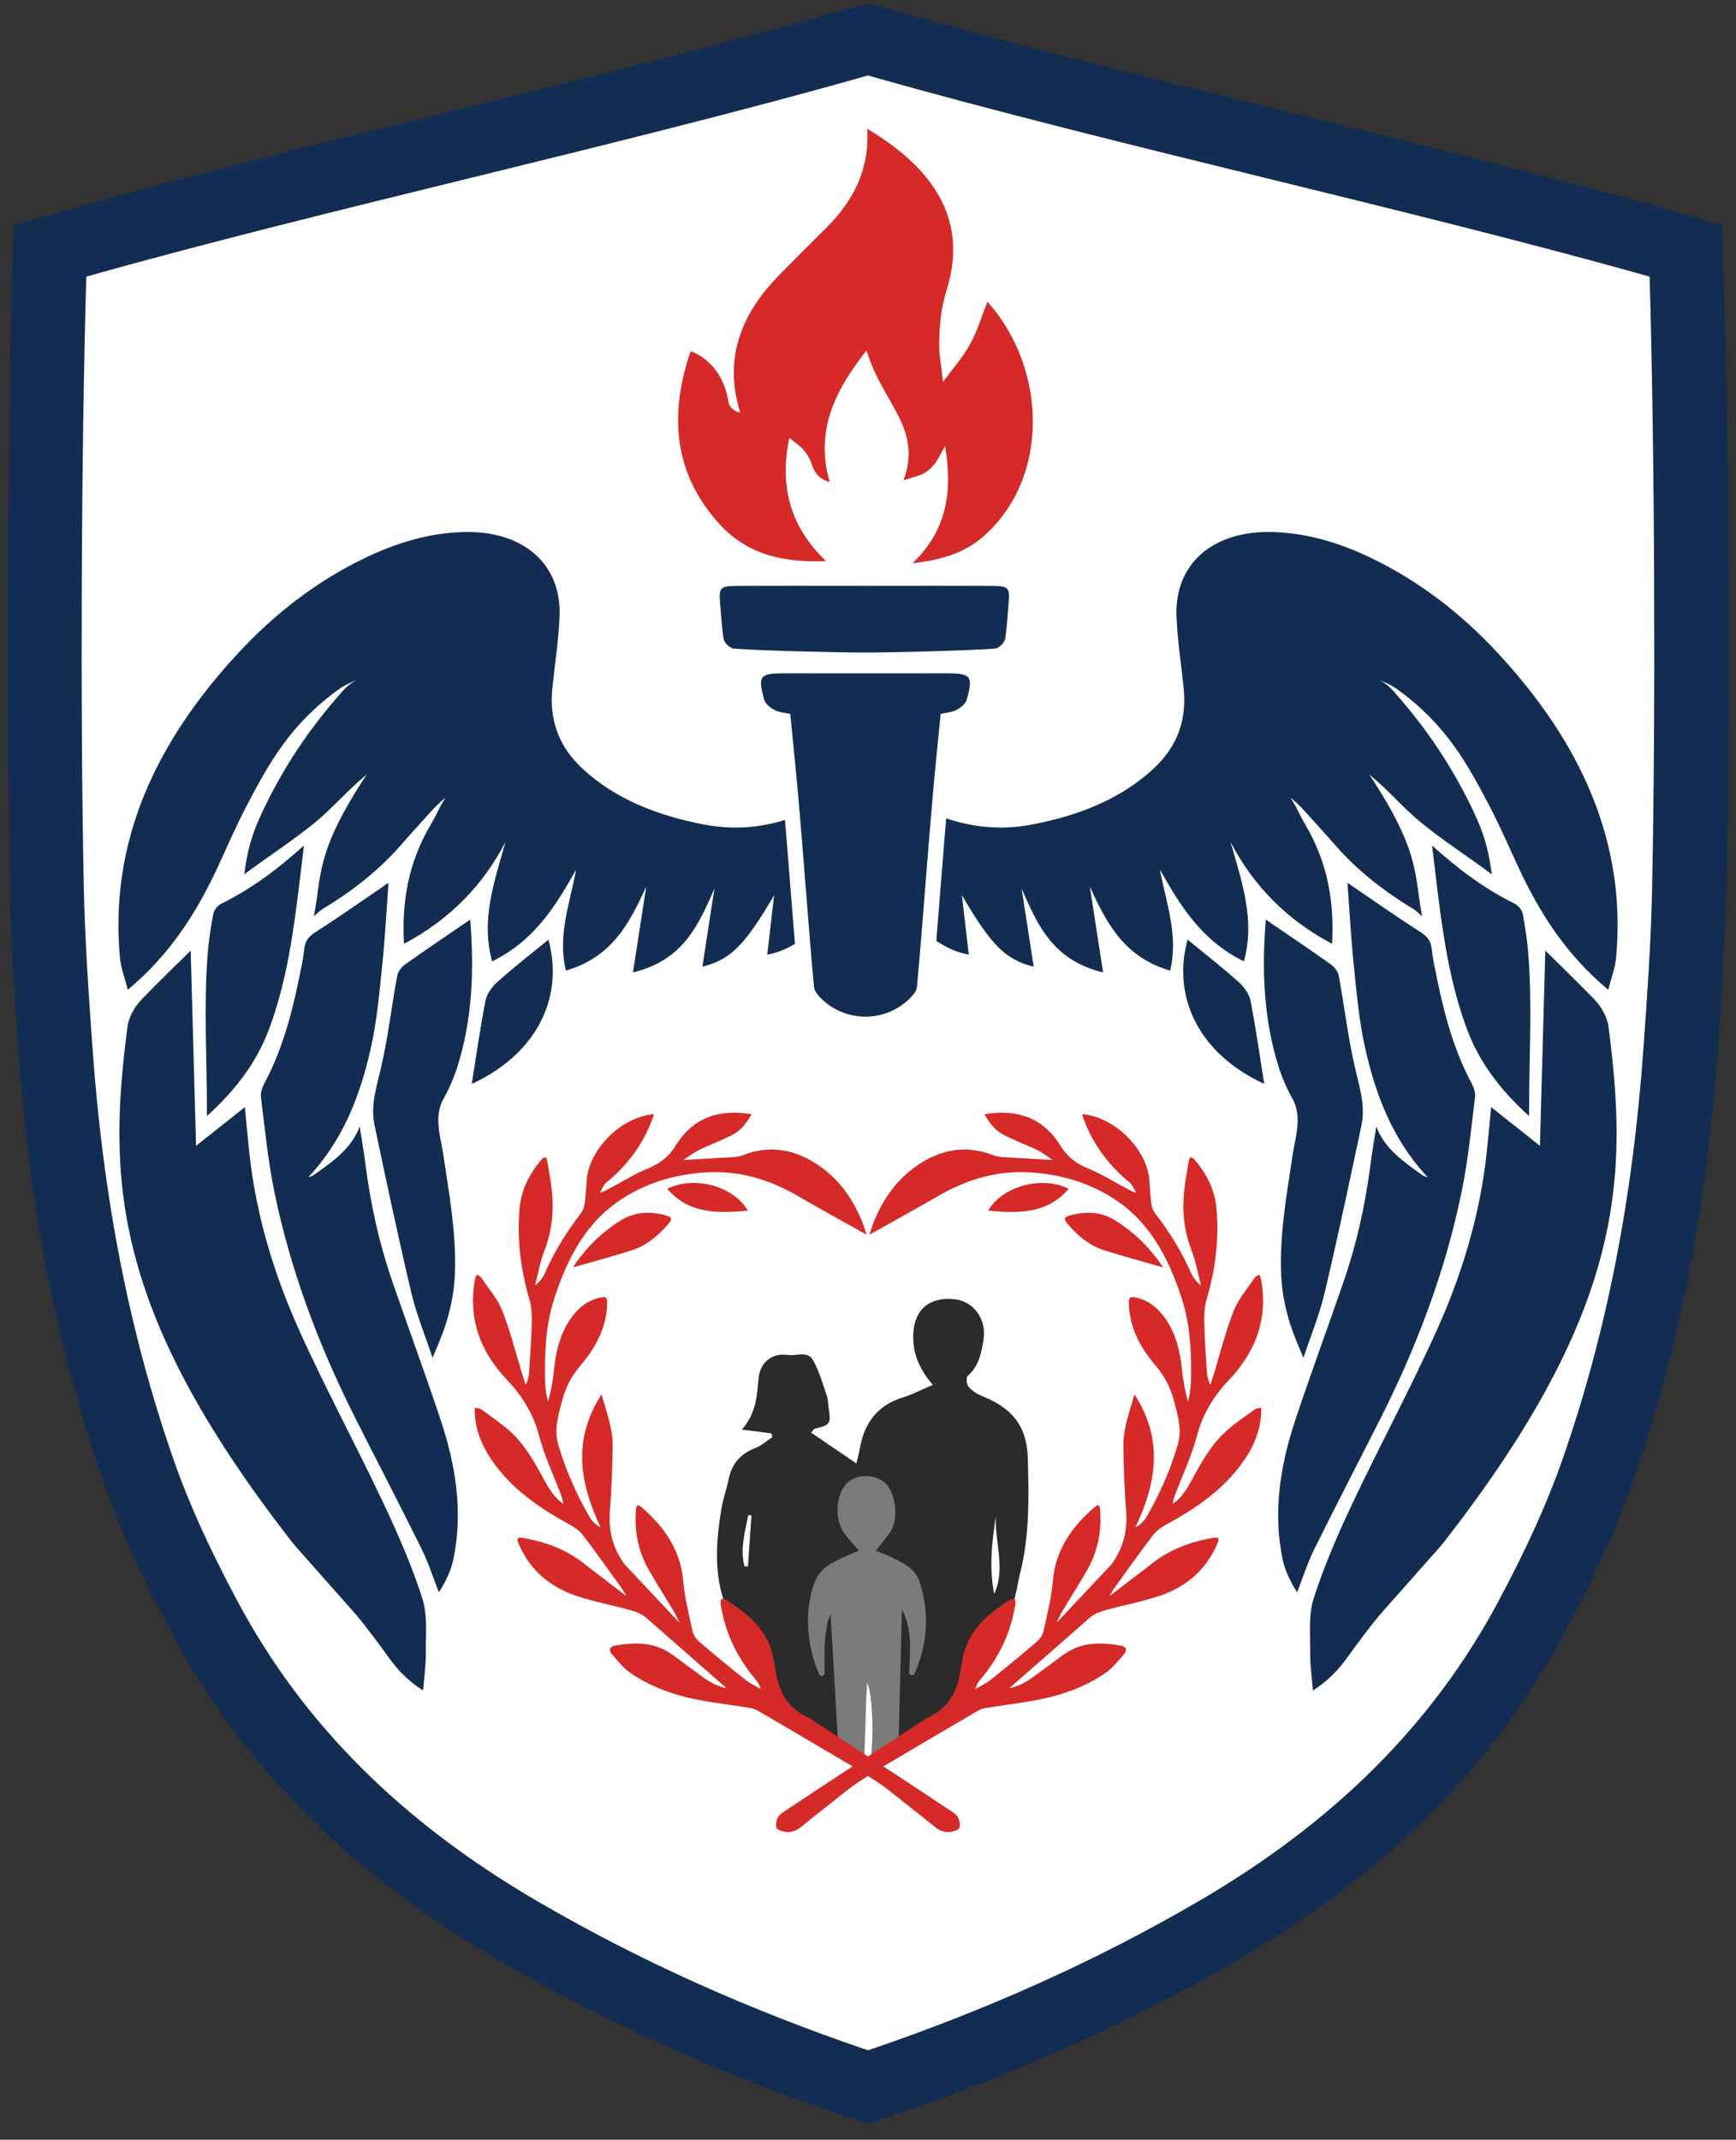
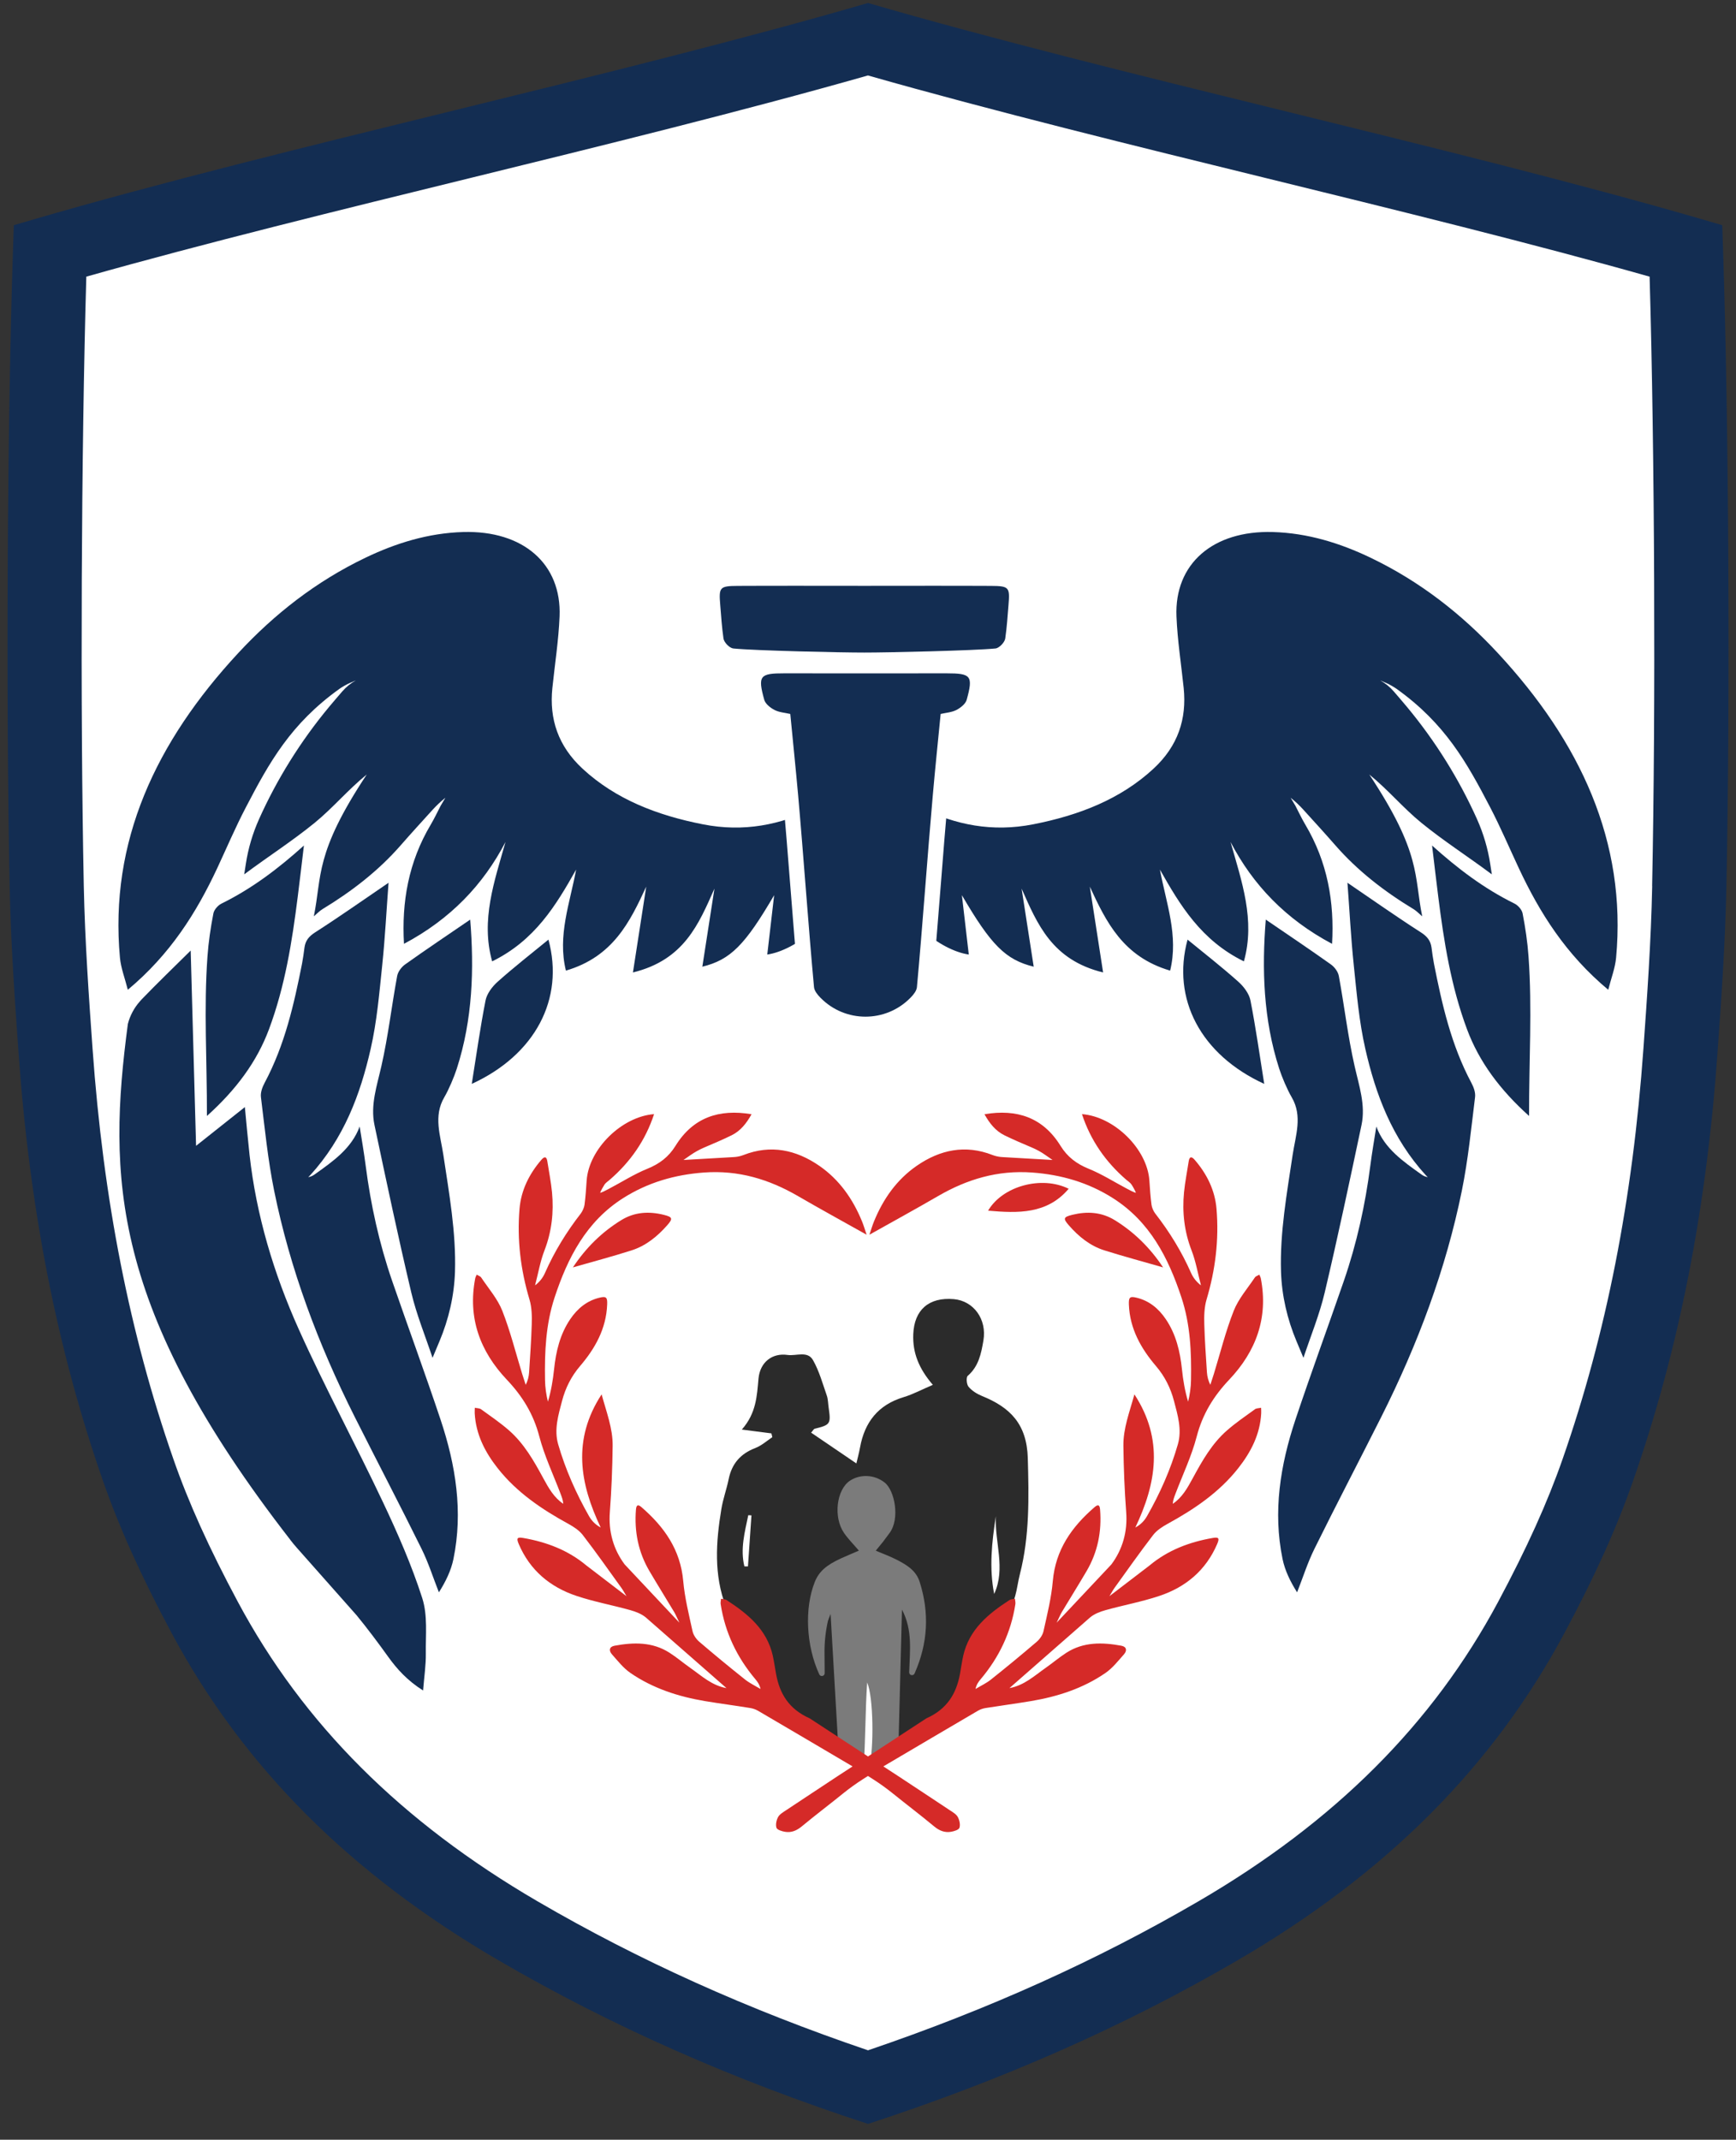
<svg xmlns="http://www.w3.org/2000/svg" viewBox="259.593 100.007 322.705 397.647" id="Layer_1" style="max-height: 500px" width="322.705" height="397.647">
  <rect x="259.593" y="100.007" width="322.705" height="397.647" fill="#333333" stroke="none" />
  <defs>
    <style>
      .cls-1 {
        fill: #2b2b2b;
      }

      .cls-2 {
        fill: #d52a28;
      }

      .cls-3 {
        fill: #fff;
      }

      .cls-4 {
        fill: #132d52;
      }

      .cls-5 {
        fill: #7b7b7b;
      }
    </style>
  </defs>
  <path d="M495.86,130.27c-23.04-5.66-51.4-12.62-74.91-19.32-23.52,6.71-51.88,13.67-74.94,19.33-25.16,6.18-51.11,12.55-73.34,18.83-.96,33.05-1.18,81.56-.48,115.56.22,10.48.98,21.3,1.66,30.87,2.03,28.59,7.04,54.02,15.31,77.74,2.9,8.31,6.79,16.94,12.26,27.16,12.4,23.16,31.01,41.74,56.88,56.81,19.23,11.2,39.77,20.46,62.65,28.23,22.89-7.78,43.42-17.03,62.65-28.23,25.87-15.07,44.48-33.66,56.88-56.82,5.47-10.21,9.36-18.84,12.26-27.15,8.27-23.72,13.27-49.15,15.31-77.79.68-9.54,1.45-20.35,1.66-30.82.7-33.99.48-82.5-.48-115.56-22.23-6.29-48.18-12.66-73.37-18.84Z" class="cls-3" />
  <g>
    <g>
      <g>
        <polygon points="432.32 419.66 420.94 427.23 409.57 419.66 409.57 373.22 432.32 373.22 432.32 419.66" class="cls-5" />
        <path d="M442.38,408.81c-.23.87-.54,1.71-.95,2.51-1.01,1.95-2.42,3.66-4.15,5.03l-10.68,8.46c.22-8.23.44-17.53.66-25.67,2.01,3.8,1.46,7.65,1.34,11.65-.02.56.77.74,1,.23,2.49-5.64,2.78-11.22.96-17-.67-2.14-2.38-3.17-4.26-4.14-1.3-.67-2.68-1.16-3.91-1.69,1.59-1.92,1.16-1.41,2.56-3.28,1.99-2.68.94-7.9-.88-9.36-1.87-1.5-4.55-1.65-6.49-.36-2.5,1.67-3.11,6.78-1.09,9.71.77,1.12,1.74,2.08,2.76,3.28-1.08.48-2.2.92-3.24,1.4-2.85,1.3-4.19,2.5-4.96,4.43-1.96,4.92-1.6,11.89.84,17.17.24.51,1,.34,1-.22l-.03-4.03c0-1.92.22-3.84.64-5.71l.49-1.28c.47,8.11.95,16.4,1.44,24.87l-10.64-8.93c-1.68-1.41-3.12-3.1-4.24-4.98l-3.16-5.31c-.64-1.08-1.17-2.23-1.58-3.42s-.88-2.57-1.25-3.51c-2.31-5.93-1.89-12.1-.87-18.23.31-1.88.98-3.69,1.36-5.56.59-2.87,2.21-4.71,4.95-5.76,1.14-.44,2.12-1.31,3.16-2.02l-.17-.7c-1.63-.21-3.27-.42-5.5-.71,2.7-3.06,2.8-6.25,3.1-9.47.29-3.1,2.6-4.8,5.38-4.4,1.63.24,3.74-.83,4.76.98,1.15,2.03,1.78,4.35,2.56,6.58.24.7.23,1.49.34,2.23.44,3.05.32,3.21-2.61,3.93-.16.04-.27.3-.65.72,2.79,1.9,5.59,3.8,8.41,5.72.18-.75.48-1.86.69-2.99.86-4.7,3.38-7.9,8.08-9.32,1.77-.53,3.42-1.43,5.45-2.29-2.6-3.02-3.78-5.95-3.64-9.42.18-4.5,2.88-6.91,7.53-6.51,3.69.32,6.18,3.74,5.51,7.68-.41,2.42-.88,4.81-2.91,6.57-.33.28-.23,1.6.15,2.04.63.75,1.57,1.33,2.49,1.71,5.23,2.11,8.34,5.2,8.52,11.55.2,7.29.35,14.47-1.47,21.56-.72,2.81-.6,5.45-3.02,7.6-1.19,1.05-2.1,2.38-2.51,3.91l-1.28,4.74ZM444.72,381.78c-.76,4.8-1.27,9.62-.32,14.45,2.2-4.78.05-9.63.32-14.45ZM397.96,391.11c.22,0,.44,0,.67,0,.22-3.16.44-6.32.65-9.48-.2-.01-.4-.03-.59-.04-.65,3.15-1.52,6.28-.72,9.53Z" class="cls-1" />
        <path d="M420.12,428.71c.38-5.6.31-10.68.67-16.03,1.17,2.72,1.29,12.16.36,16.03h-1.03Z" class="cls-3" />
      </g>
      <g>
        <path d="M492.86,361.92c-1.75,1.26-3.54,2.49-5.17,3.91-2.82,2.46-4.63,5.67-6.39,8.92-.96,1.76-1.94,3.55-3.7,4.73.04-.68.27-1.26.49-1.84,1.35-3.56,3.02-7.04,3.97-10.71,1.08-4.13,3.14-7.47,6.03-10.52,4.99-5.27,7.29-11.49,5.88-18.81-.05-.25-.19-.48-.28-.71-.28.18-.67.28-.84.54-1.36,2.03-3.04,3.95-3.92,6.18-1.5,3.79-2.48,7.79-3.68,11.69-.21.69-.45,1.38-.67,2.07-.36-.72-.58-1.51-.63-2.32-.19-2.96-.41-5.93-.49-8.9-.05-1.55-.01-3.18.42-4.64,1.65-5.52,2.33-11.13,1.85-16.85-.29-3.46-1.79-6.49-4.07-9.12-.53-.61-.95-.67-1.1.29-.29,1.92-.68,3.83-.87,5.76-.36,3.7.05,7.3,1.41,10.82.78,2.01,1.14,4.17,1.74,6.47-.79-.6-1.43-1.38-1.83-2.28-1.75-3.97-4-7.64-6.67-11.07-.31-.39-.63-1.11-.69-1.61-.2-1.5-.3-3.01-.4-4.52-.39-5.84-6.5-11.88-12.53-12.34,1.59,4.86,4.4,8.88,8.24,12.2.33.28.72.52.96.87.22.32.71,1.18.83,1.56-.37-.08-1.2-.52-1.52-.69-2.42-1.27-4.75-2.77-7.27-3.79-2.25-.91-3.95-2.2-5.22-4.25-3.26-5.28-8.11-6.9-14.14-5.88.93,1.68,2.04,3.09,3.7,3.91,1.69.83,3.43,1.56,5.16,2.3.87.37,1.7.83,2.48,1.38l1.31.91c-3.12-.18-6.24-.35-9.36-.54-.49-.03-.97-.12-1.44-.26-.12-.04-.23-.08-.35-.12-5.07-1.98-9.78-.99-14.12,2.02-3.71,2.57-6.22,6.16-7.92,10.32-.3.73-.52,1.49-.85,2.47,4.47-2.51,8.64-4.79,12.74-7.17,5.42-3.15,11.13-4.85,17.49-4.39,5.43.4,10.45,1.85,15.03,4.76,6.85,4.35,10.3,11.06,12.74,18.46,1.66,5.01,1.87,10.15,1.78,15.33-.02,1.36-.21,2.72-.54,4.04-.6-2.03-.94-4.01-1.14-6-.35-3.33-1.1-6.52-3.01-9.34-1.34-1.98-3.09-3.43-5.45-3.99-1.28-.31-1.45-.01-1.41,1.27.17,4.49,2.24,8.16,5.04,11.44,1.65,1.93,2.72,4.1,3.34,6.46.69,2.62,1.52,5.35.73,8.07-1.35,4.7-3.33,9.14-5.75,13.38-.51.89-1.25,1.62-2.16,2.09,3.9-8.18,5.31-16.34-.17-24.74-.91,3.31-2.09,6.32-2.05,9.57.05,4.1.21,8.21.52,12.3.28,3.63-.67,6.95-2.76,9.74l-10.17,10.82c.49-1,.7-1.53.99-2.01,1.52-2.53,3.09-5.04,4.58-7.58,2.07-3.53,2.83-7.35,2.51-11.42-.07-.9-.36-1.03-1.04-.45-4.23,3.65-7.24,7.91-7.75,13.73-.27,3.13-1.05,6.23-1.73,9.31-.16.72-.68,1.47-1.25,1.96-2.79,2.39-5.63,4.73-8.51,7.02-.87.7-1.92,1.18-2.88,1.76.18-.82.55-1.34.97-1.83,3.42-4.06,5.63-8.67,6.44-13.93.05-.32-.05-.67-.07-1.01-.34.07-.74.06-1.02.24-3.94,2.56-7.49,5.44-8.6,10.35-.25,1.12-.4,2.26-.61,3.4-.68,3.66-2.39,6.52-6.25,8.24l-10.84,7.08-10.84-7.08c-3.87-1.72-5.58-4.58-6.25-8.24-.21-1.13-.36-2.27-.61-3.4-1.1-4.91-4.66-7.79-8.6-10.35-.27-.18-.68-.16-1.02-.24-.03.34-.12.68-.07,1.01.81,5.26,3.02,9.87,6.44,13.93.41.49.79,1.01.97,1.83-.97-.58-2.01-1.07-2.88-1.76-2.88-2.29-5.72-4.63-8.51-7.02-.57-.49-1.09-1.24-1.25-1.96-.67-3.08-1.45-6.18-1.73-9.31-.51-5.82-3.53-10.08-7.75-13.73-.67-.58-.96-.44-1.04.45-.32,4.06.43,7.89,2.51,11.42,1.5,2.55,3.06,5.05,4.58,7.58.29.48.5,1,.99,2.01l-10.17-10.82c-2.09-2.79-3.04-6.11-2.76-9.74.31-4.09.47-8.2.52-12.3.04-3.25-1.15-6.26-2.05-9.57-5.48,8.39-4.07,16.55-.17,24.74-.91-.47-1.65-1.2-2.16-2.09-2.41-4.24-4.39-8.68-5.75-13.38-.79-2.73.04-5.45.73-8.07.62-2.36,1.69-4.53,3.34-6.46,2.8-3.27,4.87-6.95,5.04-11.44.05-1.28-.12-1.58-1.41-1.27-2.36.56-4.11,2.02-5.45,3.99-1.91,2.82-2.66,6-3.01,9.34-.21,1.99-.54,3.97-1.14,6-.33-1.32-.52-2.68-.54-4.04-.09-5.17.13-10.32,1.78-15.33,2.44-7.4,5.89-14.11,12.74-18.46,4.59-2.91,9.6-4.36,15.03-4.76,6.37-.47,12.07,1.24,17.49,4.39,4.1,2.38,8.27,4.66,12.74,7.17-.33-.98-.55-1.74-.85-2.47-1.7-4.16-4.21-7.75-7.92-10.32-4.34-3-9.05-4-14.12-2.02-.11.04-.23.09-.35.12-.47.15-.95.23-1.44.26-3.12.19-6.24.36-9.36.54l1.31-.91c.78-.54,1.61-1,2.48-1.38,1.73-.74,3.47-1.47,5.16-2.3,1.65-.81,2.77-2.23,3.7-3.91-6.04-1.02-10.88.6-14.14,5.88-1.27,2.05-2.97,3.34-5.22,4.25-2.52,1.02-4.85,2.53-7.27,3.79-.32.17-1.16.61-1.52.69.13-.38.62-1.24.83-1.56.24-.34.63-.58.96-.87,3.84-3.32,6.65-7.34,8.24-12.2-6.03.46-12.13,6.5-12.53,12.34-.1,1.51-.2,3.02-.4,4.52-.06.49-.39,1.21-.69,1.61-2.67,3.43-4.92,7.1-6.67,11.07-.4.91-1.04,1.69-1.83,2.28.6-2.29.96-4.46,1.74-6.47,1.36-3.52,1.76-7.12,1.41-10.82-.19-1.93-.57-3.84-.87-5.76-.15-.96-.57-.9-1.1-.29-2.27,2.63-3.78,5.66-4.07,9.12-.48,5.72.2,11.33,1.85,16.85.44,1.46.47,3.09.42,4.64-.09,2.97-.3,5.93-.49,8.9-.05.81-.26,1.6-.63,2.32-.22-.69-.46-1.38-.67-2.07-1.2-3.91-2.19-7.9-3.68-11.69-.88-2.23-2.56-4.14-3.92-6.18-.17-.25-.55-.36-.84-.54-.1.24-.24.47-.28.71-1.4,7.32.89,13.54,5.88,18.81,2.89,3.05,4.95,6.38,6.03,10.52.96,3.67,2.62,7.15,3.97,10.71.22.58.44,1.16.49,1.84-1.76-1.19-2.74-2.97-3.7-4.73-1.76-3.25-3.58-6.46-6.39-8.92-1.62-1.42-3.42-2.64-5.17-3.91-.3-.22-.78-.2-1.18-.29,0,.34-.04.68-.02,1.02.21,3.91,1.91,7.22,4.26,10.2,3.54,4.5,8.19,7.64,13.16,10.36.98.54,2,1.2,2.67,2.07,2.46,3.19,4.78,6.5,7.14,9.77.36.5.66,1.06.98,1.59l-7.45-5.7c-3.41-2.85-7.41-4.36-11.73-5.11-1.14-.2-1.31.03-.85,1.11,2.08,4.89,5.83,8.02,10.76,9.66,3.26,1.09,6.67,1.71,9.99,2.64,1.01.28,2.08.7,2.87,1.35l15,13.14c-2.74-.49-4.64-2.29-6.73-3.76-1.3-.91-2.51-1.95-3.84-2.8-3.18-2.05-6.68-1.97-10.22-1.32-1.04.19-1.09.93-.51,1.59,1.09,1.23,2.14,2.58,3.47,3.49,4.16,2.85,8.88,4.38,13.82,5.21,2.8.47,5.63.83,8.43,1.29.52.08,1.02.27,1.48.53,5.78,3.38,11.55,6.79,17.54,10.32l-2.64,1.72c-3.24,2.15-6.5,4.28-9.74,6.44-.53.36-1.17.72-1.46,1.24-.31.57-.5,1.41-.31,2,.13.39.99.65,1.56.75,1.19.21,2.18-.2,3.16-1.01,2.51-2.08,5.12-4.05,7.65-6.1,1.19-.96,2.44-1.86,3.73-2.68l.91-.58.91.58c1.29.82,2.54,1.72,3.73,2.68,2.54,2.05,5.14,4.01,7.65,6.1.97.81,1.97,1.21,3.16,1.01.57-.1,1.44-.36,1.56-.75.19-.58,0-1.42-.31-2-.29-.52-.92-.89-1.46-1.24-3.24-2.16-6.49-4.29-9.74-6.44l-2.64-1.72c5.99-3.53,11.76-6.94,17.54-10.32.46-.27.96-.45,1.48-.53,2.81-.45,5.63-.82,8.43-1.29,4.94-.83,9.66-2.35,13.82-5.21,1.33-.91,2.38-2.26,3.47-3.49.58-.66.52-1.4-.51-1.59-3.54-.65-7.04-.73-10.22,1.32-1.33.86-2.54,1.89-3.84,2.8-2.08,1.46-3.99,3.26-6.73,3.76l15-13.14c.79-.66,1.86-1.07,2.87-1.35,3.32-.93,6.73-1.55,9.99-2.64,4.93-1.64,8.67-4.78,10.76-9.66.46-1.08.29-1.31-.85-1.11-4.32.75-8.32,2.26-11.73,5.11l-7.45,5.7c.33-.53.62-1.09.98-1.59,2.36-3.27,4.68-6.57,7.14-9.77.67-.87,1.69-1.53,2.67-2.07,4.97-2.72,9.62-5.86,13.16-10.36,2.35-2.98,4.06-6.3,4.26-10.2.02-.34-.01-.68-.02-1.02-.4.09-.87.07-1.18.29Z" class="cls-2" />
        <path d="M458.26,327.7c1.83,2.1,3.96,3.84,6.64,4.68,3.61,1.14,7.27,2.11,10.9,3.16-2.43-3.66-5.39-6.56-8.99-8.78-2.48-1.52-5.15-1.66-7.89-.99-1.66.41-1.73.7-.66,1.93Z" class="cls-2" />
        <path d="M443.27,325c5.5.48,10.95.69,14.98-4.07-5-2.48-12.28-.53-14.98,4.07Z" class="cls-2" />
        <path d="M375.08,326.76c-3.6,2.21-6.56,5.12-8.99,8.78,3.64-1.04,7.3-2.01,10.9-3.16,2.67-.85,4.8-2.59,6.64-4.68,1.07-1.22,1-1.52-.66-1.93-2.74-.67-5.41-.54-7.89.99Z" class="cls-2" />
-         <path d="M398.62,325c-2.7-4.61-9.98-6.56-14.98-4.07,4.03,4.76,9.48,4.55,14.98,4.07Z" class="cls-2" />
      </g>
    </g>
    <path d="M579.88,146.05l-.14-4.19-3.62-1.06c-23.29-6.78-51.23-13.64-78.25-20.28-26.71-6.56-54.19-13.34-76.92-19.96-22.73,6.62-50.21,13.4-76.92,19.96-27.02,6.63-54.96,13.49-78.25,20.28l-3.62,1.06-.14,4.19c-1.08,32.52-1.35,83.62-.63,118.87.22,10.58.98,21.35,1.66,30.86,2.07,29.1,7.19,55.04,15.64,79.31,3.06,8.77,7.12,17.79,12.79,28.38,13.32,24.88,33.2,44.78,60.77,60.84,20.98,12.22,43.45,22.17,68.7,30.41,25.25-8.25,47.72-18.19,68.7-30.41,27.57-16.06,47.45-35.96,60.77-60.84,5.67-10.59,9.74-19.61,12.79-28.38,8.46-24.27,13.57-50.21,15.64-79.31.68-9.5,1.44-20.27,1.66-30.86.72-35.24.45-86.34-.63-118.87ZM566.72,264.67c-.21,10.26-.96,20.86-1.63,30.2-2,28.06-6.9,52.98-15,76.22-2.84,8.15-6.66,16.6-12.01,26.61-12.15,22.69-30.38,40.91-55.74,55.67-18.84,10.97-38.97,20.05-61.39,27.67-22.43-7.62-42.55-16.69-61.4-27.67-25.35-14.77-43.59-32.98-55.74-55.67-5.36-10.01-9.18-18.46-12.01-26.61-8.1-23.24-13-48.16-15-76.18-.67-9.38-1.42-19.98-1.63-30.25-.68-33.31-.47-80.85.47-113.24,21.78-6.16,47.21-12.4,71.86-18.45,22.6-5.55,50.39-12.37,73.44-18.94,23.04,6.57,50.83,13.39,73.41,18.93,24.68,6.06,50.11,12.3,71.89,18.46.94,32.39,1.15,79.92.47,113.24Z" class="cls-4" />
    <g>
      <g>
        <g>
          <path d="M342.37,248.28c-.85.68-1.64,1.43-2.38,2.24-1.99,2.19-3.99,4.38-5.93,6.6-4.08,4.67-9.03,8.52-14.53,11.85-.54.33-.97.8-1.6,1.33,1.54-7.5.09-11.65,9.84-26.36-3.53,2.87-6.29,6.21-9.68,8.98-4.19,3.41-8.56,6.2-13.1,9.58l.3-1.94c.44-2.88,1.27-5.68,2.46-8.33l.02-.05c3.29-7.32,7.67-14.4,13.02-20.83.8-.96,1.62-1.91,2.44-2.86.71-.82,1.56-1.51,2.51-2.03h0s-1.06.45-1.06.45c-.59.25-1.49.76-2.01,1.13-9.04,6.48-13.03,13.67-17.37,22-1.94,3.71-3.57,7.54-5.33,11.32-3.87,8.26-8.71,15.99-16.62,22.59-.54-2.15-1.28-4.03-1.46-5.95-1.99-21.59,6.66-40.11,22.01-56.65,6.64-7.15,14.36-13.25,23.64-17.7,5.66-2.71,11.67-4.58,18.16-4.77,11.13-.32,18.31,5.91,17.91,15.69-.18,4.44-.88,8.88-1.34,13.32-.59,5.71,1.05,10.76,5.63,14.99,6.13,5.66,13.82,8.65,22.4,10.33,7.49,1.47,14.36.14,20.91-3.12,1.06-.53,2.12-1.06,3.44-1.72.5,5.75.61,10.68.47,16.93-.12,5.25-7.57,11.33-12.9,12.1.43-3.74.85-7.35,1.28-11.03-5.41,9.24-8.09,12-13.35,13.29.77-4.98,1.51-9.74,2.25-14.51-2.93,6.61-5.65,13.26-15.15,15.58.84-5.42,1.66-10.69,2.47-15.95-3.04,6.58-6.18,13.04-14.93,15.61-1.6-6.49.75-12.56,1.9-18.78-3.75,6.66-7.66,13.16-15.61,17.06-2.16-7.68.42-14.88,2.48-22.19-4.14,7.97-10.26,14.36-18.87,18.93-.45-7.74.82-15.19,4.99-22.18.67-1.13,1.22-2.31,1.82-3.47.29-.49.58-.98.88-1.48h0Z" class="cls-4" />
          <path d="M313.58,386.2c-33.56-43.19-33.95-67.67-30.22-95.9h0c.4-1.56,1.17-3,2.24-4.2l.3-.34c2.97-3.08,6.08-6.07,9.14-9.1l1,36.29c3.14-2.5,6.1-4.85,9.07-7.2.27,2.8.54,5.84.87,8.86,1.25,11.2,4.47,22.01,9.14,32.41,4.86,10.83,10.57,21.37,15.65,32.13,2.76,5.83,5.36,11.77,7.31,17.84,1.04,3.23.62,6.85.67,10.3.03,2.14-.3,4.29-.51,6.88-2.94-1.85-4.87-4.01-6.48-6.25-1.89-2.63-3.83-5.23-5.89-7.74l-11.11-12.54c-.41-.47-.81-.94-1.19-1.44Z" class="cls-4" />
          <path d="M318.03,318.3c3.42-2.44,6.92-4.84,8.42-8.94.38,2.43.81,4.85,1.12,7.29.94,7.27,2.51,14.42,4.92,21.41,2.97,8.6,6.12,17.16,9,25.78,2.82,8.46,4.21,17.09,2.39,25.91-.44,2.12-1.42,4.16-2.7,6.18-1.07-2.71-1.94-5.5-3.24-8.12-4.05-8.2-8.3-16.32-12.41-24.49-6.79-13.5-12.01-27.45-14.97-42-1.17-5.75-1.74-11.59-2.46-17.41-.11-.86.25-1.85.68-2.66,3.76-7.04,5.46-14.58,6.96-22.16.19-.98.32-1.97.45-2.97.17-1.24.75-2.05,1.98-2.84,4.59-2.94,9.02-6.07,13.65-9.22-.38,5.02-.64,10.21-1.18,15.37-.54,5.18-.98,10.4-2.14,15.49-1.92,8.45-4.95,16.6-11.26,23.51-.12.11-.23.23-.35.34h0c.41-.07.8-.23,1.14-.47Z" class="cls-4" />
          <path d="M340,352.35c-1.34-4.04-2.98-8.02-3.95-12.12-2.45-10.36-4.65-20.77-6.85-31.17-.78-3.71.47-7.29,1.29-10.93,1.26-5.53,1.9-11.16,2.93-16.73.14-.78.78-1.67,1.49-2.17,3.99-2.84,8.07-5.57,12.09-8.32.74,9.16.47,18.51-2.49,27.69-.49,1.53-1.51,3.94-2.33,5.33-2.06,3.51-.71,7.11-.17,10.72,1.08,7.21,2.38,14.42,2.16,21.68-.14,4.46-1.16,8.85-2.89,12.96l-1.29,3.08Z" class="cls-4" />
          <path d="M298.06,307.4c.02-10.21-.6-19.95.1-29.64.19-2.71.59-5.35,1.1-8,.13-.67.82-1.49,1.51-1.83,5.7-2.81,10.56-6.51,15.32-10.79-.4,3.33-.76,6.42-1.15,9.51-1.05,8.33-2.36,16.64-5.35,24.65-2.25,6.03-6.12,11.24-11.53,16.1Z" class="cls-4" />
          <path d="M361.54,274.62c3,11.04-2.46,21.41-14.25,26.82.82-5.12,1.55-10.34,2.56-15.51.25-1.25,1.23-2.57,2.28-3.5,3.06-2.73,6.33-5.28,9.41-7.8Z" class="cls-4" />
        </g>
        <g>
          <path d="M499.52,248.28c.29.49.58.98.88,1.48.6,1.16,1.15,2.34,1.82,3.47,4.16,6.99,5.44,14.44,4.99,22.18-8.61-4.57-14.73-10.97-18.87-18.93,2.06,7.31,4.64,14.51,2.48,22.19-7.94-3.9-11.85-10.4-15.61-17.06,1.15,6.21,3.5,12.28,1.9,18.78-8.75-2.57-11.89-9.04-14.93-15.61.82,5.27,1.63,10.53,2.47,15.95-9.5-2.32-12.22-8.97-15.15-15.58.74,4.77,1.48,9.53,2.25,14.51-5.26-1.29-7.94-4.05-13.35-13.29.43,3.67.84,7.29,1.28,11.03-5.33-.77-12.78-6.85-12.9-12.1-.14-6.24-.03-11.18.47-16.93,1.32.66,2.38,1.19,3.44,1.72,6.56,3.26,13.42,4.58,20.91,3.12,8.58-1.68,16.27-4.67,22.4-10.33,4.58-4.23,6.21-9.27,5.63-14.99-.46-4.44-1.16-8.87-1.34-13.32-.4-9.78,6.77-16.01,17.91-15.69,6.49.19,12.5,2.06,18.16,4.77,9.28,4.45,17,10.55,23.64,17.7,15.35,16.54,24,35.07,22.01,56.65-.18,1.93-.92,3.81-1.46,5.95-7.91-6.6-12.75-14.33-16.62-22.59-1.77-3.78-3.4-7.61-5.33-11.32-4.34-8.32-8.33-15.52-17.37-22-.52-.37-1.42-.88-2.01-1.13l-1.06-.45h0c.95.52,1.8,1.21,2.51,2.03.82.95,1.64,1.9,2.44,2.86,5.35,6.43,9.73,13.51,13.02,20.83l.02.05c1.19,2.65,2.02,5.46,2.46,8.33l.3,1.94c-4.54-3.39-8.91-6.17-13.1-9.58-3.39-2.76-6.15-6.11-9.68-8.98,9.75,14.72,8.29,18.86,9.84,26.36-.63-.53-1.06-1-1.6-1.33-5.51-3.33-10.45-7.18-14.53-11.85-1.94-2.22-3.94-4.41-5.93-6.6-.73-.81-1.52-1.56-2.38-2.24h0Z" class="cls-4" />
-           <path d="M528.31,386.2c33.56-43.19,33.95-67.67,30.22-95.9h0c-.4-1.56-1.17-3-2.24-4.2l-.3-.34c-2.97-3.08-6.08-6.07-9.14-9.1l-1,36.29c-3.14-2.5-6.1-4.85-9.07-7.2-.27,2.8-.54,5.84-.87,8.86-1.25,11.2-4.47,22.01-9.14,32.41-4.86,10.83-10.57,21.37-15.65,32.13-2.76,5.83-5.36,11.77-7.31,17.84-1.04,3.23-.62,6.85-.67,10.3-.03,2.14.3,4.29.51,6.88,2.94-1.85,4.87-4.01,6.48-6.25,1.89-2.63,3.83-5.23,5.89-7.74l11.11-12.54c.41-.47.81-.94,1.19-1.44Z" class="cls-4" />
          <path d="M523.86,318.3c-3.42-2.44-6.92-4.84-8.42-8.94-.38,2.43-.81,4.85-1.12,7.29-.94,7.27-2.51,14.42-4.92,21.41-2.97,8.6-6.12,17.16-9,25.78-2.82,8.46-4.21,17.09-2.39,25.91.44,2.12,1.42,4.16,2.7,6.18,1.07-2.71,1.94-5.5,3.24-8.12,4.05-8.2,8.3-16.32,12.41-24.49,6.79-13.5,12.01-27.45,14.97-42,1.17-5.75,1.74-11.59,2.46-17.41.11-.86-.25-1.85-.68-2.66-3.76-7.04-5.46-14.58-6.96-22.16-.19-.98-.32-1.97-.45-2.97-.17-1.24-.75-2.05-1.98-2.84-4.59-2.94-9.02-6.07-13.65-9.22.38,5.02.64,10.21,1.18,15.37.54,5.18.98,10.4,2.14,15.49,1.92,8.45,4.95,16.6,11.26,23.51.12.11.23.23.35.34h0c-.41-.07-.8-.23-1.14-.47Z" class="cls-4" />
          <path d="M501.89,352.35c1.34-4.04,2.98-8.02,3.95-12.12,2.45-10.36,4.65-20.77,6.85-31.17.78-3.71-.47-7.29-1.29-10.93-1.26-5.53-1.9-11.16-2.93-16.73-.14-.78-.78-1.67-1.49-2.17-3.99-2.84-8.07-5.57-12.09-8.32-.74,9.16-.47,18.51,2.49,27.69.49,1.53,1.51,3.94,2.33,5.33,2.06,3.51.71,7.11.17,10.72-1.08,7.21-2.38,14.42-2.16,21.68.14,4.46,1.16,8.85,2.89,12.96l1.29,3.08Z" class="cls-4" />
          <path d="M543.83,307.4c-.02-10.21.6-19.95-.1-29.64-.19-2.71-.59-5.35-1.1-8-.13-.67-.82-1.49-1.51-1.83-5.7-2.81-10.56-6.51-15.32-10.79.4,3.33.76,6.42,1.15,9.51,1.05,8.33,2.36,16.64,5.35,24.65,2.25,6.03,6.12,11.24,11.53,16.1Z" class="cls-4" />
          <path d="M480.35,274.62c-3,11.04,2.46,21.41,14.25,26.82-.82-5.12-1.55-10.34-2.56-15.51-.25-1.25-1.23-2.57-2.28-3.5-3.06-2.73-6.33-5.28-9.41-7.8Z" class="cls-4" />
        </g>
      </g>
      <g>
-         <path d="M410.4,186.05c-.35-1.03-1.1-2.18-2.01-3.02l-2.07-1.65c-1.82,8.85.01,16.38,6.82,22.91-7.75.3-14.52-1.13-19.72-6.8-8.79-9.59-9.4-20.64-5.45-32.2,0,0,5.86,1.66,7.06,9.53.08.51.44.95.73,1.18.94.74,1.42.64,1.42.64-3.18-10.25.34-18.54,7.48-25.75,2.87-2.9,5.76-5.78,8.64-8.66,5.01-5.02,7.98-10.91,7.49-18.29,11.26,6.7,19.09,16.09,14.8,29.86-1.13,3.64-1.47,7.34-1.4,11.2,0,.29.03.59.07.88l.64,5.1c1.7-2.32,3.62-4.51,5.01-7.01,1.37-2.47,2.19-5.25,3.24-7.89,11.1,12.41,11.63,32.7-.69,43.57-3.68,3.25-8.15,4.46-13.24,5.03,6.38-6.08,7.48-13.3,6.06-21.76l-.56.99c-.84,1.48-1.32,2.62-2.84,3.71-.49.35-1.05.62-1.63.8l-2.71.85c3.63-9.66-3.95-14.35-6.87-24.13-5.63,7.16-9.67,14.69-6.85,24.45h0c-1.25-.28-2.3-1.1-2.89-2.24h0c-.21-.41-.38-.85-.53-1.29Z" class="cls-2" />
        <path d="M420.26,221.28c-4.06.01-20.32-.35-24.36-.76-.69-.07-1.72-1.12-1.82-1.86-.31-2.19-.43-4.12-.6-6.18-.28-3.35-.13-3.57,3.27-3.59,7.84-.04,15.68-.01,23.52-.01v-.02h0v.02c7.84,0,15.68-.03,23.52.01,3.4.02,3.55.24,3.27,3.59-.17,2.07-.29,3.99-.6,6.18-.11.74-1.13,1.79-1.82,1.86-4.04.4-20.3.77-24.36.76h0Z" class="cls-4" />
        <g>
          <path d="M420.47,291.78c-3.93,0-7.6-1.54-10.35-4.33l-.1-.11c-1.16-1.18-1.82-2.4-1.93-3.62-.55-5.99-1.09-12.72-1.6-19.23-.44-5.55-.89-11.29-1.35-16.43-.31-3.44-.65-6.87-.99-10.33l-.26-2.67c-.52-.13-1.07-.31-1.62-.59-.82-.42-2.78-1.62-3.34-3.65-.61-2.19-1.29-4.68.17-6.6,1.45-1.9,3.97-1.9,6.2-1.9h.13c4.62,0,9.23.01,13.86.01h2.38c4.63,0,9.24,0,13.86-.01h.13c2.23,0,4.75,0,6.2,1.9,1.46,1.92.77,4.41.17,6.61-.56,2.03-2.52,3.23-3.34,3.65-.54.28-1.1.46-1.62.59l-.26,2.67c-.34,3.47-.69,6.9-.99,10.33-.46,5.14-.91,10.89-1.35,16.45-.51,6.5-1.05,13.22-1.6,19.21-.11,1.22-.77,2.44-1.94,3.64l-.09.09c-2.75,2.79-6.43,4.33-10.35,4.33Z" class="cls-3" />
          <path d="M420.47,225.15c5.03,0,10.04,0,15.06-.01,4.58,0,5,.44,3.76,4.92-.21.76-1.14,1.49-1.91,1.89-.87.45-1.94.51-2.93.74-.5,5.11-1.02,10.11-1.46,15.12-.99,11.13-1.92,24.53-2.95,35.65-.06.67-.63,1.39-1.14,1.91-.03.03-.06.06-.09.09-4.58,4.65-12.09,4.65-16.67,0-.03-.03-.06-.06-.09-.09-.51-.52-1.08-1.24-1.14-1.91-1.03-11.12-1.96-24.52-2.95-35.65-.45-5.01-.97-10.01-1.46-15.12-.99-.23-2.06-.29-2.93-.74-.77-.4-1.7-1.13-1.91-1.89-1.24-4.48-.82-4.93,3.76-4.92,5.02,0,10.03.01,15.06.01Z" class="cls-4" />
        </g>
      </g>
    </g>
  </g>
</svg>